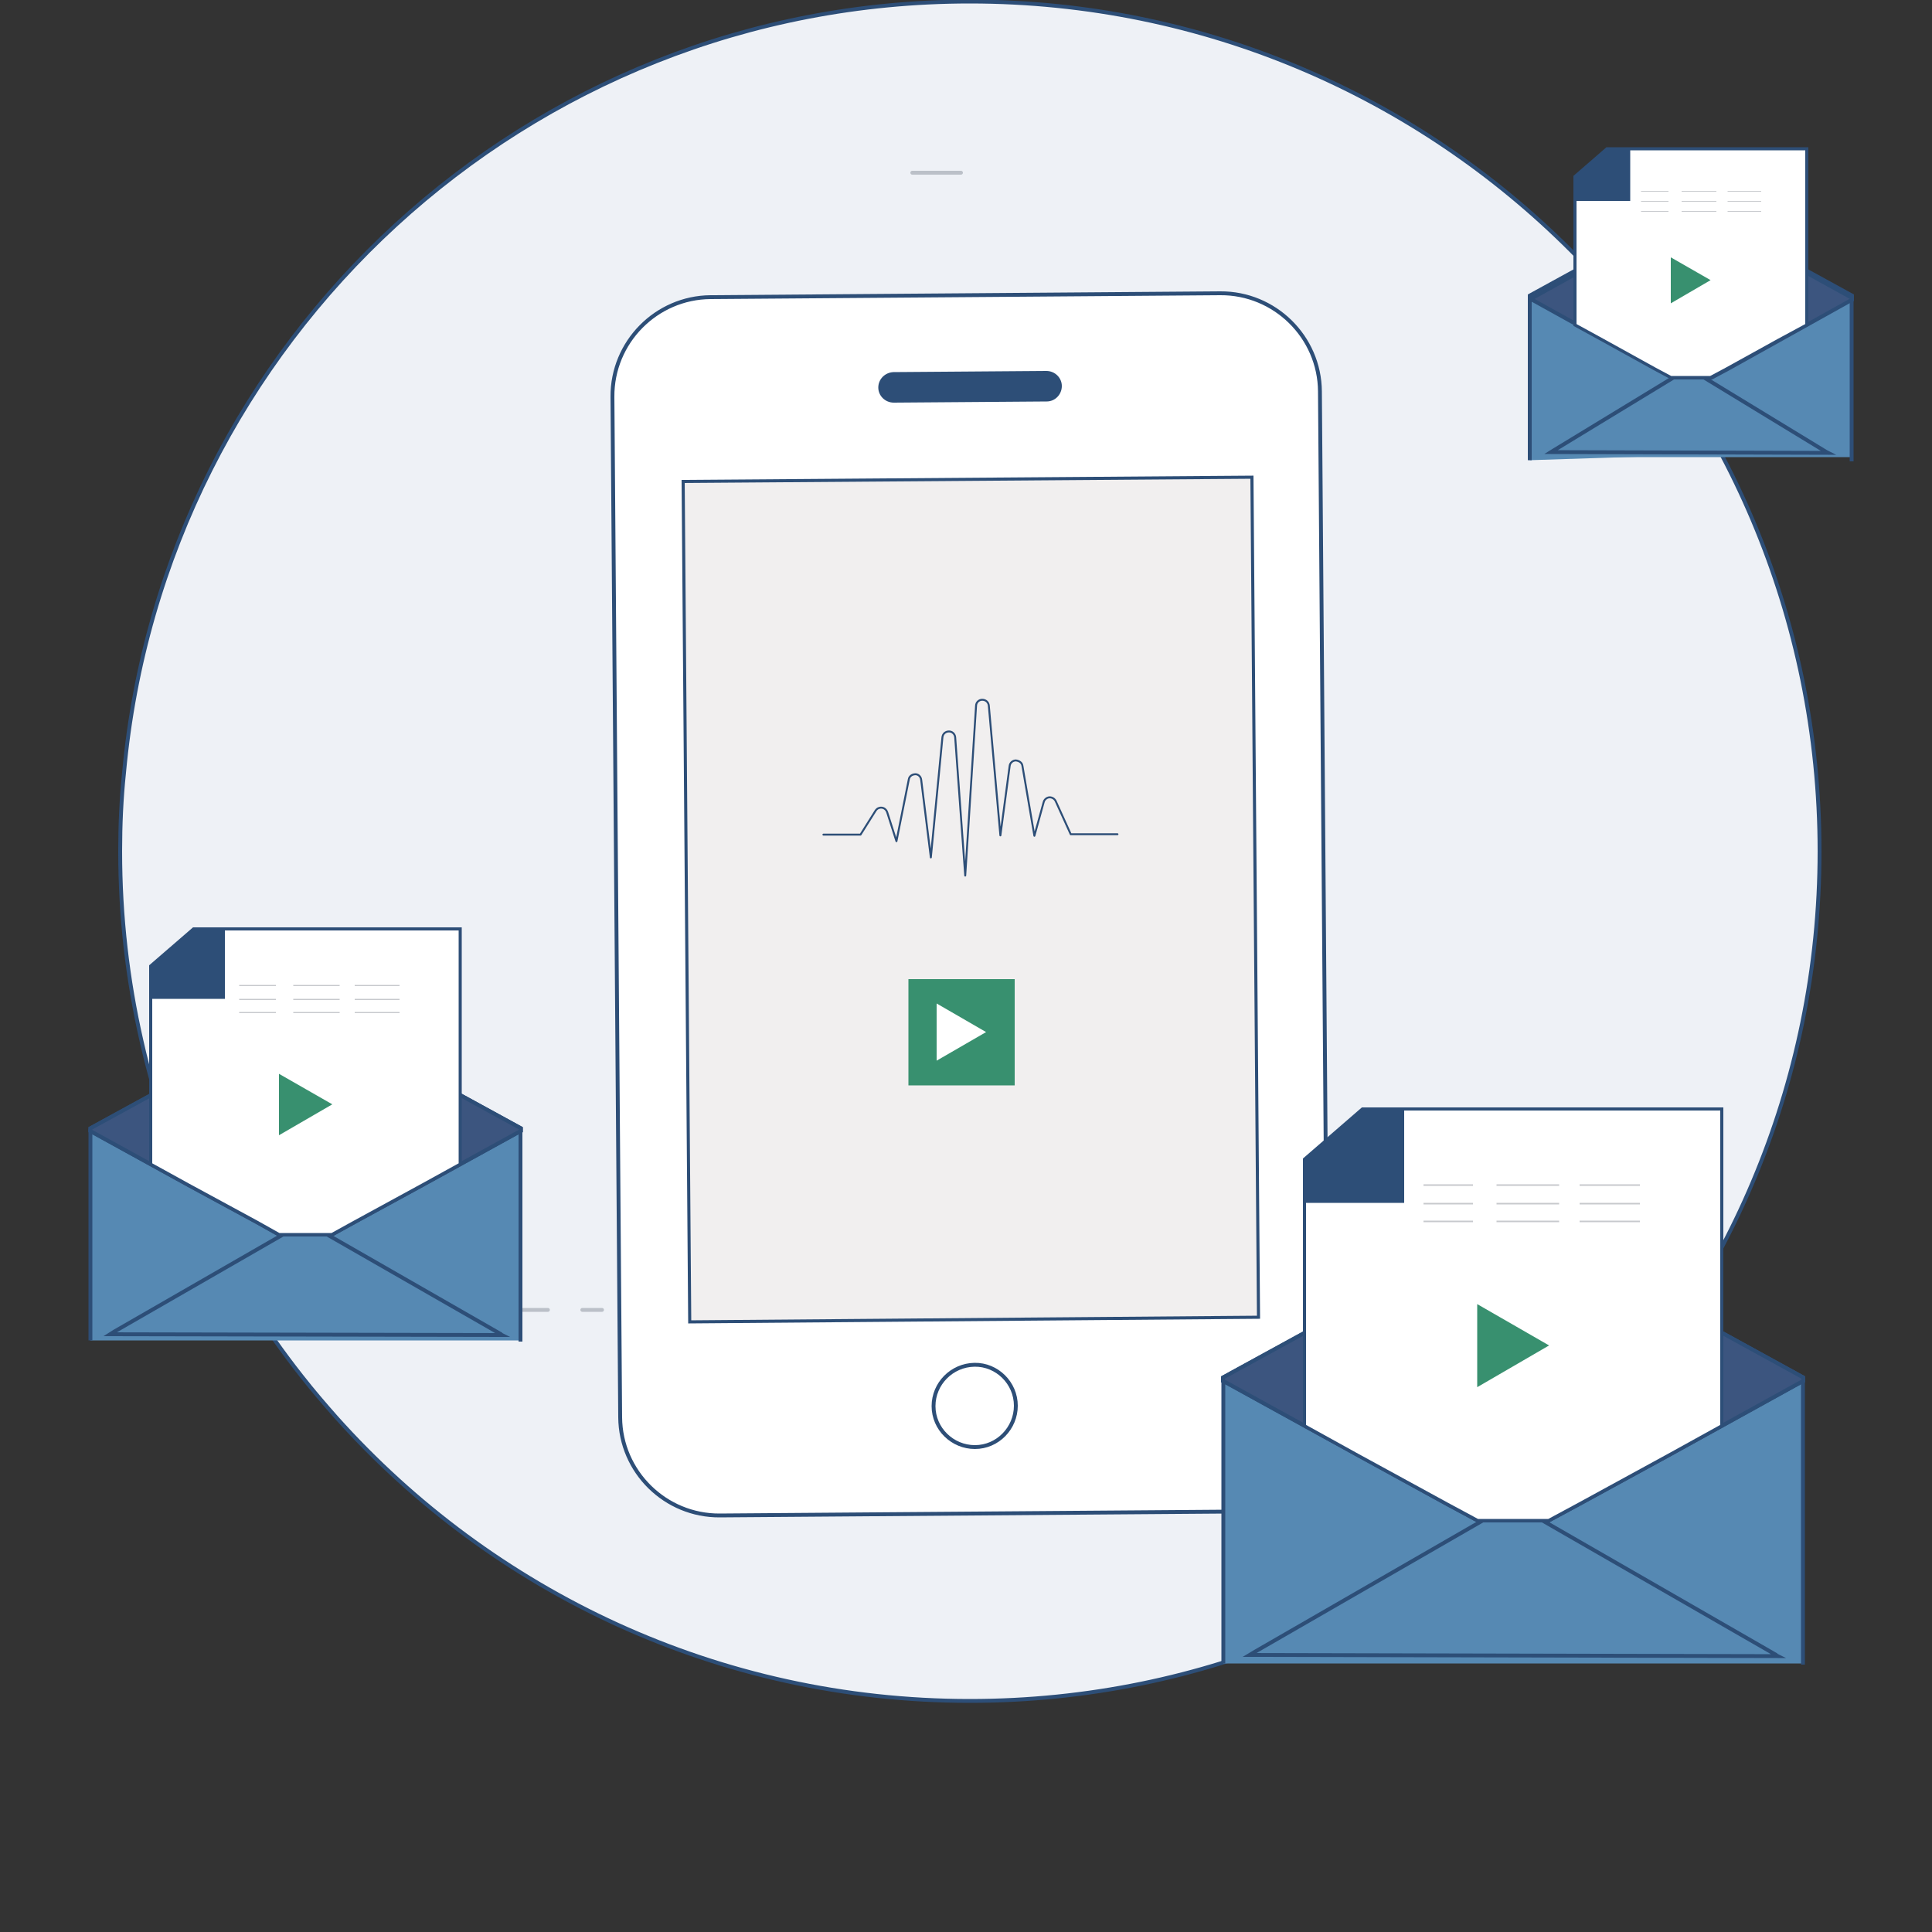
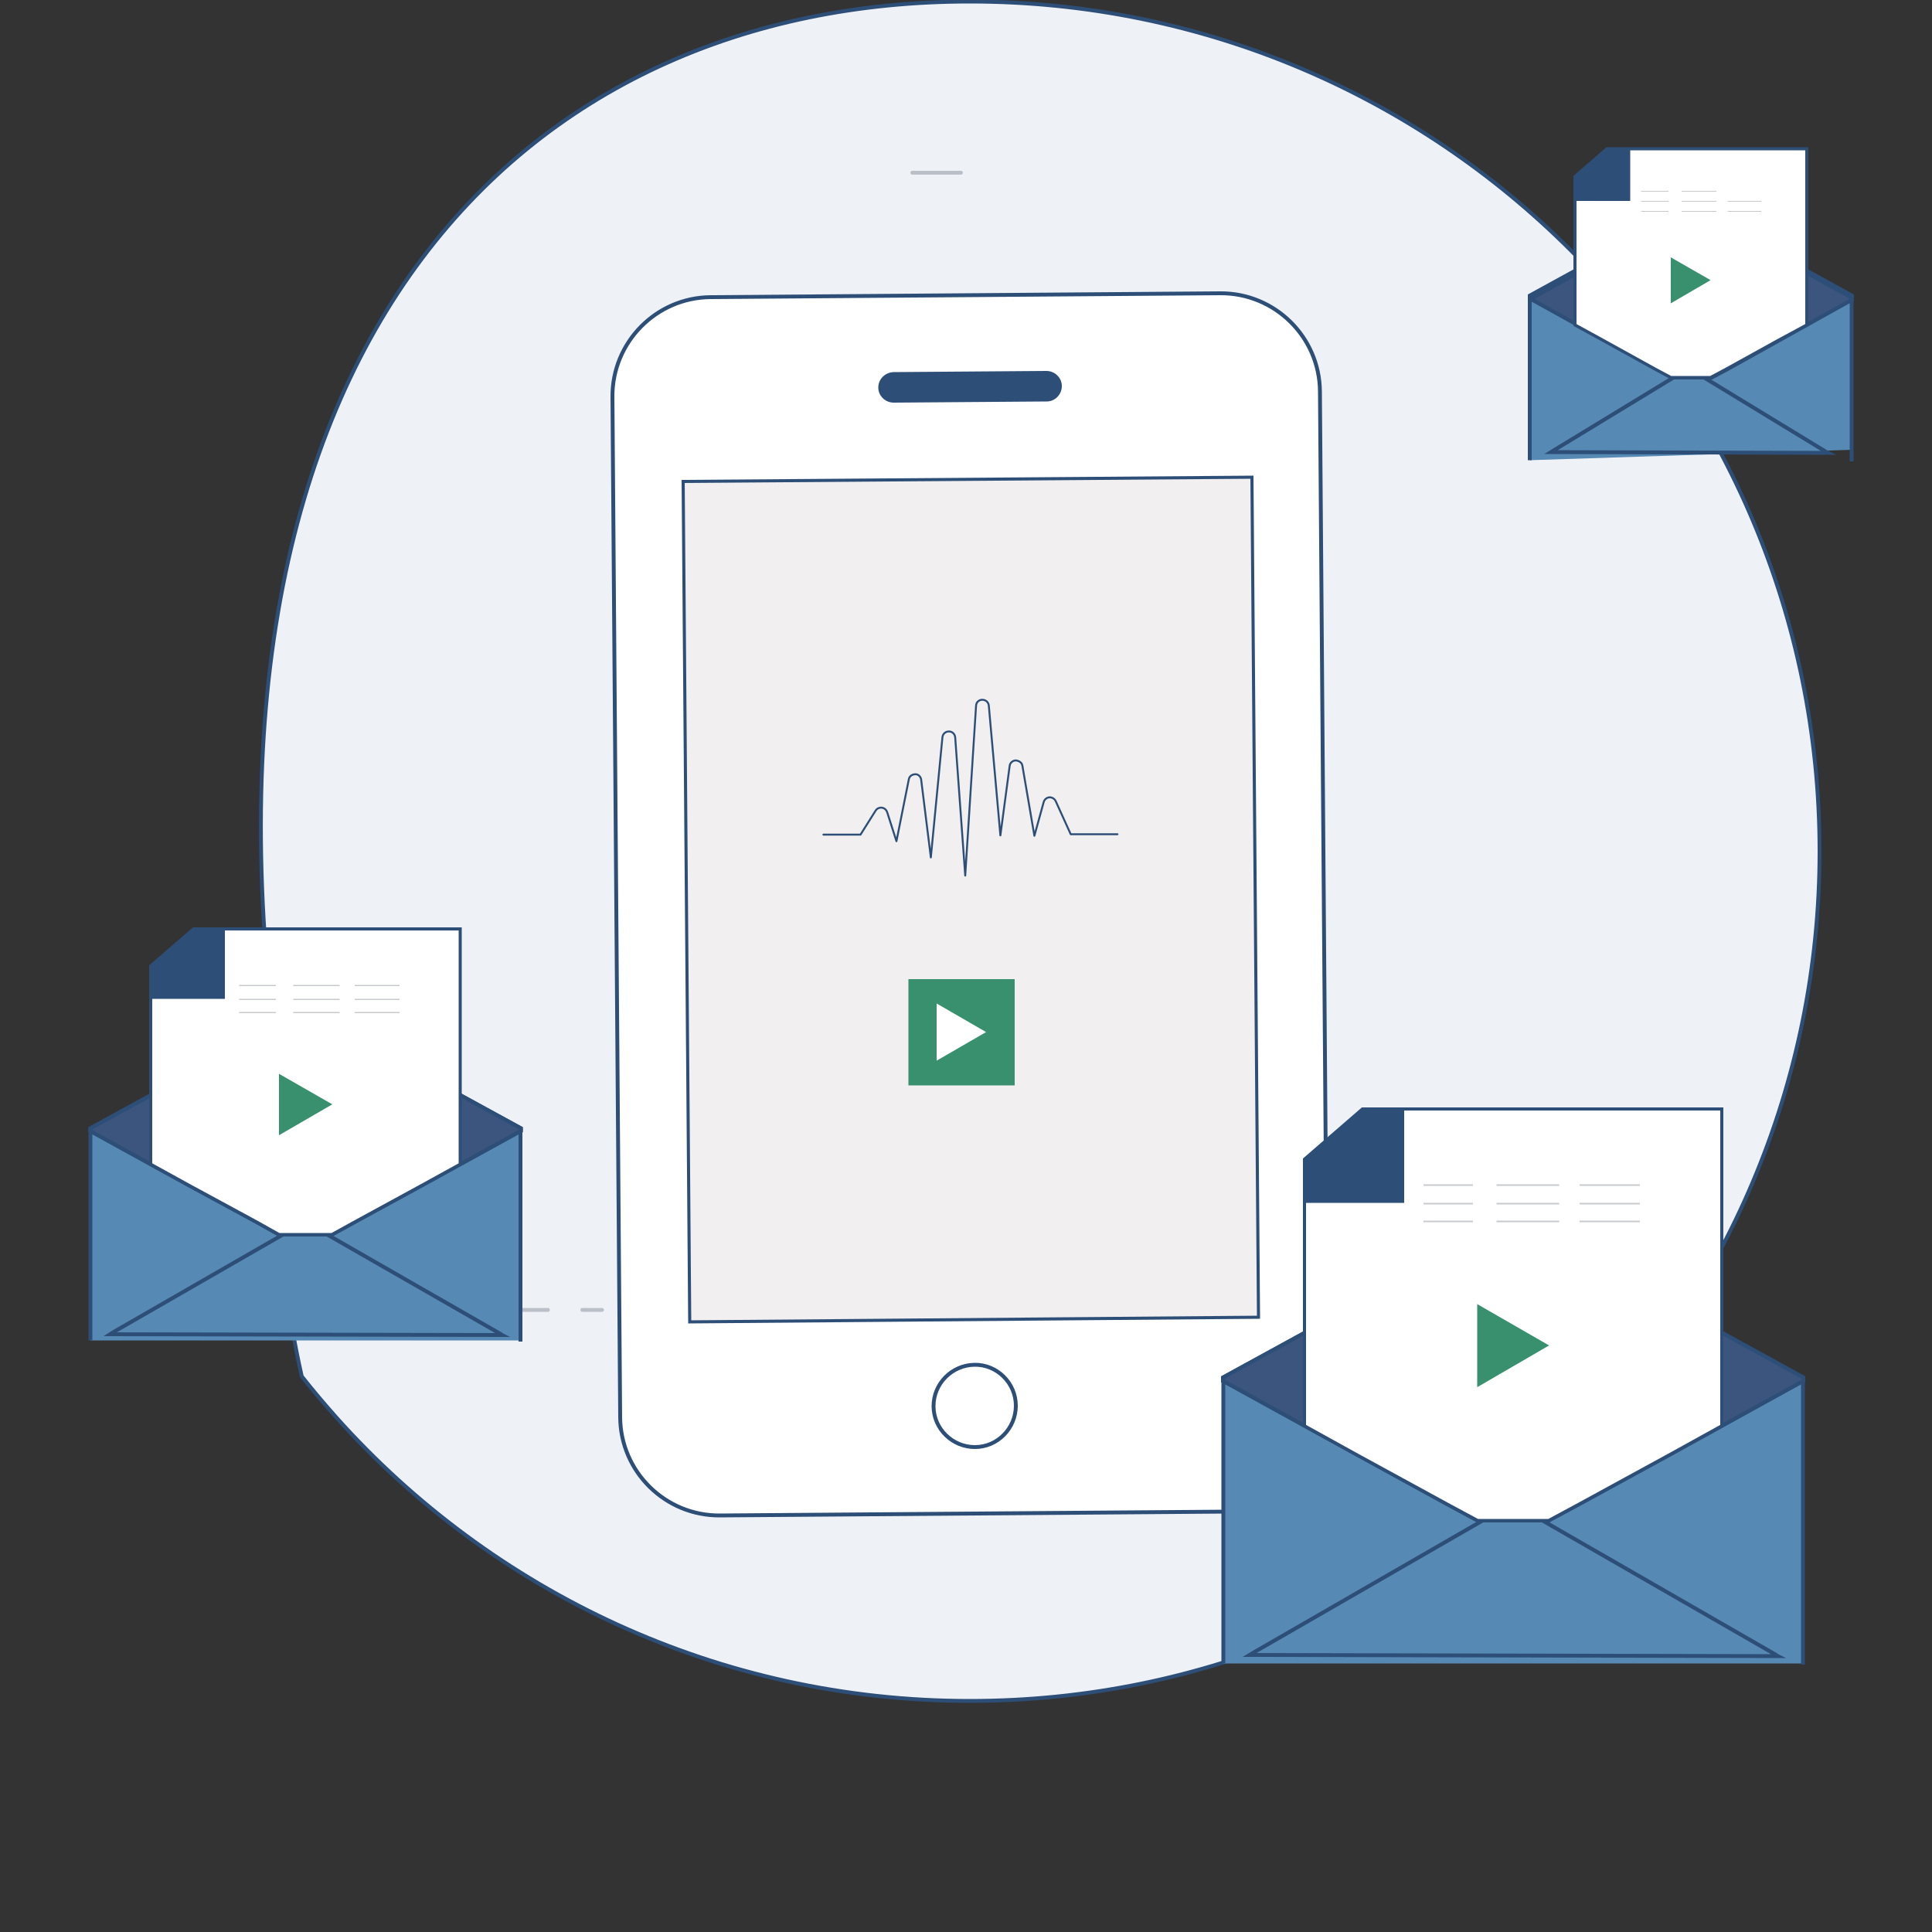
<svg xmlns="http://www.w3.org/2000/svg" version="1.1" id="Layer_1" x="0px" y="0px" viewBox="0 0 500 500" style="enable-background:new 0 0 500 500;" xml:space="preserve">
  <rect x="0" y="0" width="500" height="500" fill="#333333" stroke="none" />
  <style type="text/css">
	.st0{fill:#EADCD0;}
	.st1{fill:#DEDDDE;stroke:#2D4E77;stroke-miterlimit:10;}
	.st2{fill:none;stroke:#1E446E;stroke-miterlimit:10;}
	.st3{fill:none;stroke:#BBC0C8;stroke-linecap:round;stroke-linejoin:round;stroke-miterlimit:10;}
	.st4{fill:#FFFFFF;stroke:#1E446E;stroke-miterlimit:10;}
	.st5{fill:#2F5379;}
	.st6{fill:none;}
	.st7{fill:#FFFFFF;}
	.st8{fill:#18406A;}
	.st9{fill:#D3DAE2;}
	.st10{fill:#38906F;}
	.st11{fill:#284D73;}
	.st12{fill:none;stroke:#2D4E77;stroke-miterlimit:10;}
	.st13{fill:#F3B6A8;stroke:#2D4E77;stroke-miterlimit:10;}
	.st14{fill:#FFFFFF;stroke:#2D4E77;stroke-miterlimit:10;}
	.st15{fill:#F1EFEF;stroke:#2D4E77;stroke-width:0.8;stroke-miterlimit:10;}
	.st16{fill:#2D4E77;stroke:#2D4E77;stroke-width:1.5;stroke-miterlimit:10;}
	.st17{fill:#FFFFFF;stroke:#5B5B5B;stroke-width:0.2;stroke-miterlimit:10;}
	.st18{fill:#7CA2D0;}
	.st19{fill:#C5C6C2;}
	.st20{fill:#B9CFAF;}
	.st21{clip-path:url(#SVGID_2_);fill:#3E82F1;}
	.st22{clip-path:url(#SVGID_4_);fill:#32A753;}
	.st23{clip-path:url(#SVGID_6_);fill:#F9BB00;}
	.st24{clip-path:url(#SVGID_8_);fill:#E74133;}
	.st25{fill:#DEDDDE;}
	.st26{fill:#F3B6A8;}
	.st27{fill:#5387AA;}
	.st28{fill:#35527B;}
	.st29{fill:#DEDBDB;}
	.st30{fill:#E8E8E8;}
	.st31{fill:none;stroke:#2D4E77;stroke-width:4;stroke-miterlimit:10;}
	.st32{fill:#2D4E77;}
	.st33{fill:#FEFEFE;}
	.st34{clip-path:url(#SVGID_10_);fill:#214364;}
	.st35{clip-path:url(#SVGID_10_);fill:#AFC4DB;}
	.st36{fill:#32936F;}
	.st37{fill:#E2E2E4;}
	.st38{fill:#DC8D7C;}
	.st39{fill:#3F4B5E;}
	.st40{fill:#D9DDE1;}
	.st41{fill:#38906F;stroke:#1E446E;stroke-miterlimit:10;}
	.st42{fill:#305479;stroke:#1E446E;stroke-miterlimit:10;}
	.st43{fill:#DBDAE0;}
	.st44{fill:#38916F;}
	.st45{fill:#F7B9A4;}
	.st46{fill:#729B96;}
	.st47{fill:none;stroke:#2D4E77;stroke-width:0.5;stroke-miterlimit:10;}
	.st48{fill:none;stroke:#2D4E77;stroke-width:0.5;stroke-linecap:round;stroke-linejoin:round;stroke-miterlimit:10;}
	.st49{fill:#D3CFCB;}
	.st50{fill:#9D4046;}
	.st51{fill:#AC7579;}
	.st52{fill:#EABA47;}
	.st53{fill:#FFD6C2;}
	.st54{fill:#83919E;}
	.st55{fill:#2E4D76;}
	.st56{fill:#6C9BBE;}
	.st57{fill:#5787B4;stroke:#2D4E77;stroke-miterlimit:10;}
	.st58{fill:#DBDED6;}
	.st59{fill:#2D608E;stroke:#6B8297;stroke-width:0.5;stroke-miterlimit:10;}
	.st60{fill:#F2F1F2;}
	.st61{fill:#35926D;}
	.st62{fill:#ECECEC;}
	.st63{fill:#345E95;}
	.st64{fill:#F1F2EF;}
	.st65{fill:#0F9D59;}
	.st66{fill:#0A6E3D;}
	.st67{fill:#4284F4;}
	.st68{fill:#77777A;}
	.st69{fill:#DDDDDD;}
	.st70{fill:none;stroke:#DDDDDD;stroke-width:0.5;stroke-miterlimit:10;}
	.st71{fill:#4887E1;}
	.st72{fill:#B6464B;}
	.st73{fill:#DADDDE;}
	.st74{fill:none;stroke:#DADDDE;stroke-width:0.4;stroke-miterlimit:10;}
	.st75{fill:url(#SVGID_11_);}
	.st76{fill:none;stroke:#A3A3A3;stroke-width:0.2;stroke-miterlimit:10;}
	.st77{fill:#A3A3A3;}
	.st78{fill:none;stroke:#2D4E77;stroke-linecap:round;stroke-linejoin:round;stroke-miterlimit:10;}
	.st79{fill:none;stroke:#2D4E77;stroke-width:0.8;stroke-linecap:round;stroke-linejoin:round;stroke-miterlimit:10;}
	.st80{fill:#2D4C72;}
	.st81{fill:#399474;}
	.st82{fill:none;stroke:#FFFFFF;stroke-width:0.2;stroke-linecap:round;stroke-linejoin:round;stroke-miterlimit:10;}
	.st83{fill:#399474;stroke:#2D4E77;stroke-width:0.8;stroke-linecap:round;stroke-linejoin:round;stroke-miterlimit:10;}
	.st84{fill:#FFFFFF;stroke:#2D4E77;stroke-width:0.8;stroke-linecap:round;stroke-linejoin:round;stroke-miterlimit:10;}
	.st85{fill:#FFFFFF;stroke:#2D4E77;stroke-linecap:round;stroke-linejoin:round;stroke-miterlimit:10;}
	.st86{clip-path:url(#SVGID_13_);fill:#38906F;stroke:#2D4E77;stroke-linecap:round;stroke-linejoin:round;stroke-miterlimit:10;}
	.st87{fill:none;stroke:#2D4E77;stroke-linecap:round;stroke-miterlimit:10;}
	.st88{fill:none;stroke:#2D4E77;stroke-width:1.5;stroke-miterlimit:10;}
	.st89{fill:#DCDDDC;stroke:#334E73;stroke-width:0.8;stroke-miterlimit:10;}
	.st90{fill:#DCDDDC;stroke:#334E73;stroke-width:0.8;stroke-linecap:round;stroke-miterlimit:10;}
	.st91{fill:none;stroke:#334E73;stroke-width:0.8;stroke-linecap:round;stroke-miterlimit:10;}
	.st92{fill:none;stroke:#2D4E77;stroke-width:0.8;stroke-linecap:round;stroke-miterlimit:10;}
	.st93{fill:#D7E0DD;}
	.st94{fill:#0A6E3D;stroke:#1E446E;stroke-miterlimit:10;}
	.st95{fill:#4284F4;stroke:#1E446E;stroke-miterlimit:10;}
	.st96{fill:#0A6E3D;stroke:#1E446E;stroke-width:0.8;stroke-miterlimit:10;}
	.st97{fill:#4284F4;stroke:#1E446E;stroke-width:0.8;stroke-miterlimit:10;}
	.st98{clip-path:url(#SVGID_15_);}
	.st99{fill:#354D6A;}
	.st100{fill:#2D4E77;stroke:#2D4E77;stroke-width:0.8;stroke-miterlimit:10;}
	.st101{fill:#5689B3;}
	.st102{fill:#5689B3;stroke:#2D4E77;stroke-miterlimit:10;}
	.st103{fill:#5689B3;stroke:#2D4E77;stroke-linecap:square;stroke-miterlimit:10;}
	.st104{fill:#3C557F;stroke:#2D4E77;stroke-miterlimit:10;}
	.st105{fill:#FFFFFF;stroke:#2D4E77;stroke-width:0.8;stroke-linecap:square;stroke-miterlimit:10;}
	.st106{fill:#C7C9CD;}
	.st107{fill:#EEF1F6;stroke:#2D4E77;stroke-miterlimit:10;}
	.st108{fill:#F2F2F2;}
	.st109{clip-path:url(#SVGID_17_);fill:#3E82F1;}
	.st110{clip-path:url(#SVGID_19_);fill:#32A753;}
	.st111{clip-path:url(#SVGID_21_);fill:#F9BB00;}
	.st112{clip-path:url(#SVGID_23_);fill:#E74133;}
	.st113{fill:#EEF1F6;}
	.st114{fill:#E1E4EA;}
	.st115{fill:#B3B3B3;}
	.st116{fill:#B3B3B3;stroke:#2D4E77;stroke-miterlimit:10;}
	.st117{clip-path:url(#SVGID_25_);fill:#EADCD0;stroke:#2D4E77;stroke-linecap:round;stroke-linejoin:round;stroke-miterlimit:10;}
	.st118{fill:#F0F0F0;stroke:#334E73;stroke-width:0.8;stroke-miterlimit:10;}
	.st119{fill:#EEF1F6;stroke:#1E446E;stroke-miterlimit:10;}
	.st120{clip-path:url(#SVGID_27_);fill:#ED8B6E;stroke:#1E446E;stroke-miterlimit:10;}
	.st121{clip-path:url(#SVGID_27_);fill:#C24444;stroke:#1E446E;stroke-miterlimit:10;}
	.st122{clip-path:url(#SVGID_27_);fill:#38906F;stroke:#1E446E;stroke-miterlimit:10;}
	.st123{fill:#4EB79D;}
	.st124{fill:#358766;}
	.st125{fill:#315579;}
	.st126{fill:#597694;stroke:#1E446E;stroke-miterlimit:10;}
	.st127{fill:#305479;}
	.st128{fill:#B5C2CC;}
	.st129{fill:#E8ADA3;stroke:#1E446E;stroke-miterlimit:10;}
	.st130{fill:#F3B6A8;stroke:#1E446E;stroke-miterlimit:10;}
	.st131{fill:#E8ADA3;}
	.st132{fill:#CCC6C2;}
	.st133{fill:#18416A;}
	.st134{fill:#F1F2F2;}
</style>
  <g>
-     <path class="st107" d="M470.9,220.3c0,121.4-98.4,219.9-219.9,219.9c-65.1,0-123.6-28.3-163.9-73.3c-3.1-3.5-6.1-7-9-10.7   c-19.8-25.1-34.2-54.6-41.5-86.9c-3.6-15.8-5.5-32.1-5.5-49c0-6.9,0.3-13.6,1-20.3C42.3,88.1,136.4,0.4,251,0.4   C372.5,0.4,470.9,98.8,470.9,220.3z" />
+     <path class="st107" d="M470.9,220.3c0,121.4-98.4,219.9-219.9,219.9c-65.1,0-123.6-28.3-163.9-73.3c-3.1-3.5-6.1-7-9-10.7   c-3.6-15.8-5.5-32.1-5.5-49c0-6.9,0.3-13.6,1-20.3C42.3,88.1,136.4,0.4,251,0.4   C372.5,0.4,470.9,98.8,470.9,220.3z" />
    <g>
      <line class="st3" x1="109.8" y1="339" x2="141.8" y2="339" />
      <line class="st3" x1="150.7" y1="339" x2="155.8" y2="339" />
      <line class="st3" x1="236.1" y1="44.7" x2="248.7" y2="44.7" />
      <line class="st3" x1="395.9" y1="332.1" x2="414.3" y2="332.1" />
      <line class="st3" x1="379" y1="332.1" x2="387.1" y2="332.1" />
    </g>
  </g>
  <g>
    <g>
      <path class="st14" d="M318.2,391.2l-131.9,1c-14.1,0.1-25.7-11.3-25.8-25.4l-2-264.1c-0.1-14.1,11.3-25.7,25.4-25.8l131.9-1    c14.1-0.1,25.7,11.3,25.8,25.4l2,264.1C343.7,379.5,332.3,391.1,318.2,391.2z" />
      <polygon class="st15" points="325.7,340.9 178.5,342.1 176.8,124.6 324,123.5   " />
      <g>
        <path class="st100" d="M270.9,103.5l-39.6,0.3c-2,0-3.6-1.6-3.6-3.5c0-2,1.6-3.5,3.5-3.6l39.6-0.3c2,0,3.6,1.6,3.6,3.5     C274.4,101.9,272.8,103.5,270.9,103.5z" />
      </g>
      <path class="st12" d="M252.2,353.2c-5.9,0.1-10.6,4.9-10.6,10.7c0,5.9,4.9,10.6,10.7,10.6c5.9,0,10.6-4.9,10.6-10.7    C262.9,357.9,258,353.1,252.2,353.2z" />
    </g>
  </g>
  <g>
    <g>
      <g>
        <polygon class="st101" points="316.6,430.5 466.6,430.5 466.7,423.2 316.5,423.2    " />
        <polyline class="st102" points="316.6,426.7 316.6,430.5 316.6,357.4 329.2,357.4 362.4,357.4 375,357.4 408.2,357.4      419.5,357.4 452.6,357.4 466.6,357.4 466.6,430.8 466.6,427.2    " />
        <polygon class="st40" points="464.5,357.9 430.1,376.3 407.5,389.3 400.1,393.5 382.5,393.5 375.1,389.3 352.4,376.3      320.6,357.9    " />
        <polygon class="st103" points="323.4,428.3 323.4,428.3 324.9,427.4 383.9,393.4 391.5,389.1 399,393.4 459.5,428.2 459.5,428.3      460.1,428.6    " />
        <polygon class="st14" points="466.7,356.5 466.7,357.4 465.7,357.9 432.4,376.3 408.6,389.3 400.8,393.5 382.4,393.5      374.6,389.3 350.9,376.3 317.5,357.9 316.5,357.4 316.5,356.5 348.1,339.2 391.6,315.4 435.2,339.2    " />
      </g>
      <polygon class="st104" points="466.7,356.5 466.7,357.4 465.7,357.9 432.4,376.3 408.6,389.3 400.8,393.5 382.4,393.5     374.6,389.3 350.9,376.3 317.5,357.9 316.5,357.4 316.5,356.5 348.1,339.2 391.6,315.4 435.2,339.2   " />
    </g>
    <g>
      <g>
        <polygon class="st105" points="445.6,287 445.6,369 432.4,376.3 408.6,389.3 400.8,393.5 382.4,393.5 374.6,389.3 350.8,376.3      337.6,369 337.6,300 352.6,287    " />
        <polygon class="st32" points="363.4,287 363.4,311.3 337.6,311.3 337.6,300 352.6,287    " />
      </g>
      <polygon class="st10" points="382.3,337.5 400.9,348.2 382.3,359   " />
      <g>
        <rect x="368.4" y="315.9" class="st106" width="12.8" height="0.4" />
        <rect x="387.3" y="315.9" class="st106" width="16.2" height="0.4" />
        <rect x="408.8" y="315.9" class="st106" width="15.6" height="0.4" />
      </g>
      <g>
        <rect x="368.4" y="311.3" class="st106" width="12.8" height="0.4" />
        <rect x="387.3" y="311.3" class="st106" width="16.2" height="0.4" />
        <rect x="408.8" y="311.3" class="st106" width="15.6" height="0.4" />
      </g>
      <g>
        <rect x="368.4" y="306.5" class="st106" width="12.8" height="0.4" />
        <rect x="387.3" y="306.5" class="st106" width="16.2" height="0.4" />
        <rect x="408.8" y="306.5" class="st106" width="15.6" height="0.4" />
      </g>
    </g>
  </g>
  <rect x="235.1" y="253.4" class="st10" width="27.5" height="27.5" />
  <polygon class="st7" points="242.4,259.7 255.2,267.1 242.4,274.5 " />
  <g>
    <g>
      <path class="st48" d="M289.2,215.9h-12.1l-3.9-8.6c-0.4-0.8-1.4-1.2-2.2-0.8c-0.4,0.2-0.8,0.6-0.9,1.1l-2.4,8.7l-3.1-18.1    c-0.1-0.8-0.8-1.3-1.7-1.4c-0.8,0-1.5,0.6-1.6,1.4l-2.4,18l-3-33.6c-0.1-0.9-0.8-1.5-1.7-1.5h0c-0.9,0-1.6,0.7-1.6,1.6l-2.8,43.9    l-2.6-35.8c-0.1-0.9-0.8-1.5-1.6-1.5c-0.9,0-1.6,0.6-1.7,1.5l-3,31.1l-2.5-20.1c-0.1-0.9-0.9-1.6-1.8-1.4    c-0.7,0.1-1.3,0.6-1.4,1.3l-3.2,16l-2.4-7.5c-0.3-0.9-1.2-1.4-2.1-1.1c-0.4,0.1-0.7,0.4-0.9,0.7l-3.9,6.2h-9.6" />
    </g>
  </g>
  <g>
    <g>
      <g>
        <polygon class="st101" points="23.4,346.9 134.7,346.9 134.8,341.5 23.4,341.5    " />
        <polyline class="st102" points="23.4,344.1 23.4,346.9 23.4,292.7 32.8,292.7 57.4,292.7 66.8,292.7 91.4,292.7 99.8,292.7      124.3,292.7 134.7,292.7 134.7,347.2 134.7,344.5    " />
        <polygon class="st40" points="133.2,293.1 107.7,306.7 90.8,316.3 85.4,319.5 72.3,319.5 66.8,316.3 50,306.7 26.4,293.1    " />
        <polygon class="st103" points="28.5,345.3 28.5,345.3 29.6,344.6 73.4,319.4 79,316.2 84.5,319.4 129.5,345.2 129.5,345.3      129.9,345.5    " />
        <polygon class="st14" points="134.8,292 134.8,292.7 134,293.1 109.3,306.7 91.7,316.3 85.9,319.5 72.2,319.5 66.5,316.3      48.8,306.7 24.1,293.1 23.4,292.7 23.4,292 46.8,279.2 79.1,261.5 111.4,279.2    " />
      </g>
      <polygon class="st104" points="134.8,292 134.8,292.7 134,293.1 109.3,306.7 91.7,316.3 85.9,319.5 72.2,319.5 66.5,316.3     48.8,306.7 24.1,293.1 23.4,292.7 23.4,292 46.8,279.2 79.1,261.5 111.4,279.2   " />
    </g>
    <g>
      <g>
        <polygon class="st105" points="119.1,240.4 119.1,301.3 109.3,306.7 91.7,316.3 85.9,319.5 72.2,319.5 66.5,316.3 48.8,306.7      39,301.3 39,250 50.1,240.4    " />
        <polygon class="st32" points="58.2,240.4 58.2,258.5 39,258.5 39,250.1 50.1,240.4    " />
      </g>
      <polygon class="st10" points="72.2,277.9 86,285.8 72.2,293.8   " />
      <g>
        <rect x="61.9" y="261.9" class="st106" width="9.5" height="0.3" />
        <rect x="75.9" y="261.9" class="st106" width="12" height="0.3" />
        <rect x="91.8" y="261.9" class="st106" width="11.6" height="0.3" />
      </g>
      <g>
        <rect x="61.9" y="258.5" class="st106" width="9.5" height="0.3" />
        <rect x="75.9" y="258.5" class="st106" width="12" height="0.3" />
        <rect x="91.8" y="258.5" class="st106" width="11.6" height="0.3" />
      </g>
      <g>
        <rect x="61.9" y="254.9" class="st106" width="9.5" height="0.3" />
        <rect x="75.9" y="254.9" class="st106" width="12" height="0.3" />
        <rect x="91.8" y="254.9" class="st106" width="11.6" height="0.3" />
      </g>
    </g>
  </g>
  <g>
    <g>
      <g>
-         <polygon class="st101" points="395.9,118.3 479.2,118.3 479.3,114.2 395.9,114.2    " />
        <polyline class="st102" points="395.9,119.1 395.9,77.6 402.9,77.6 421.3,77.6 428.4,77.6 446.8,77.6 453.1,77.6 471.5,77.6      479.2,77.6 479.2,119.4 479.2,116.4    " />
        <polygon class="st40" points="478.1,77.9 459,88.1 446.4,95.4 442.3,97.7 432.5,97.7 428.4,95.4 415.8,88.1 398.1,77.9    " />
        <polygon class="st103" points="401.4,117 401.4,117 402.2,116.5 433.1,97.7 437.1,95.3 441,97.7 472.7,117 472.7,117      473.1,117.2    " />
        <polygon class="st14" points="479.3,76.5 479.3,77 478.7,77.3 460.2,87.5 447,94.7 442.7,97.1 432.4,97.1 428.1,94.7 414.9,87.5      396.4,77.3 395.9,77 395.9,76.5 413.4,66.9 437.6,53.7 461.8,66.9    " />
      </g>
      <polygon class="st104" points="479.3,77.1 479.3,77.6 478.7,77.9 460.4,88.1 447.3,95.4 443,97.7 432.8,97.7 428.6,95.4     415.5,88.1 397.1,77.9 396.6,77.6 396.6,77.1 413.9,67.5 437.9,54.3 461.9,67.5   " />
    </g>
    <g>
      <g>
        <polygon class="st105" points="467.6,38.5 467.6,84.1 460.2,88.1 447,95.4 442.7,97.7 432.4,97.7 428.1,95.4 414.9,88.1      407.6,84.1 407.6,45.7 415.9,38.5    " />
        <polygon class="st32" points="421.9,38.5 421.9,52 407.6,52 407.6,45.7 415.9,38.5    " />
      </g>
      <polygon class="st10" points="432.4,66.6 442.7,72.5 432.4,78.5   " />
      <g>
        <rect x="424.7" y="54.6" class="st106" width="7.1" height="0.2" />
        <rect x="435.2" y="54.6" class="st106" width="9" height="0.2" />
        <rect x="447.1" y="54.6" class="st106" width="8.7" height="0.2" />
      </g>
      <g>
        <rect x="424.7" y="52" class="st106" width="7.1" height="0.2" />
        <rect x="435.2" y="52" class="st106" width="9" height="0.2" />
        <rect x="447.1" y="52" class="st106" width="8.7" height="0.2" />
      </g>
      <g>
        <rect x="424.7" y="49.4" class="st106" width="7.1" height="0.2" />
        <rect x="435.2" y="49.4" class="st106" width="9" height="0.2" />
-         <rect x="447.1" y="49.4" class="st106" width="8.7" height="0.2" />
      </g>
    </g>
  </g>
</svg>